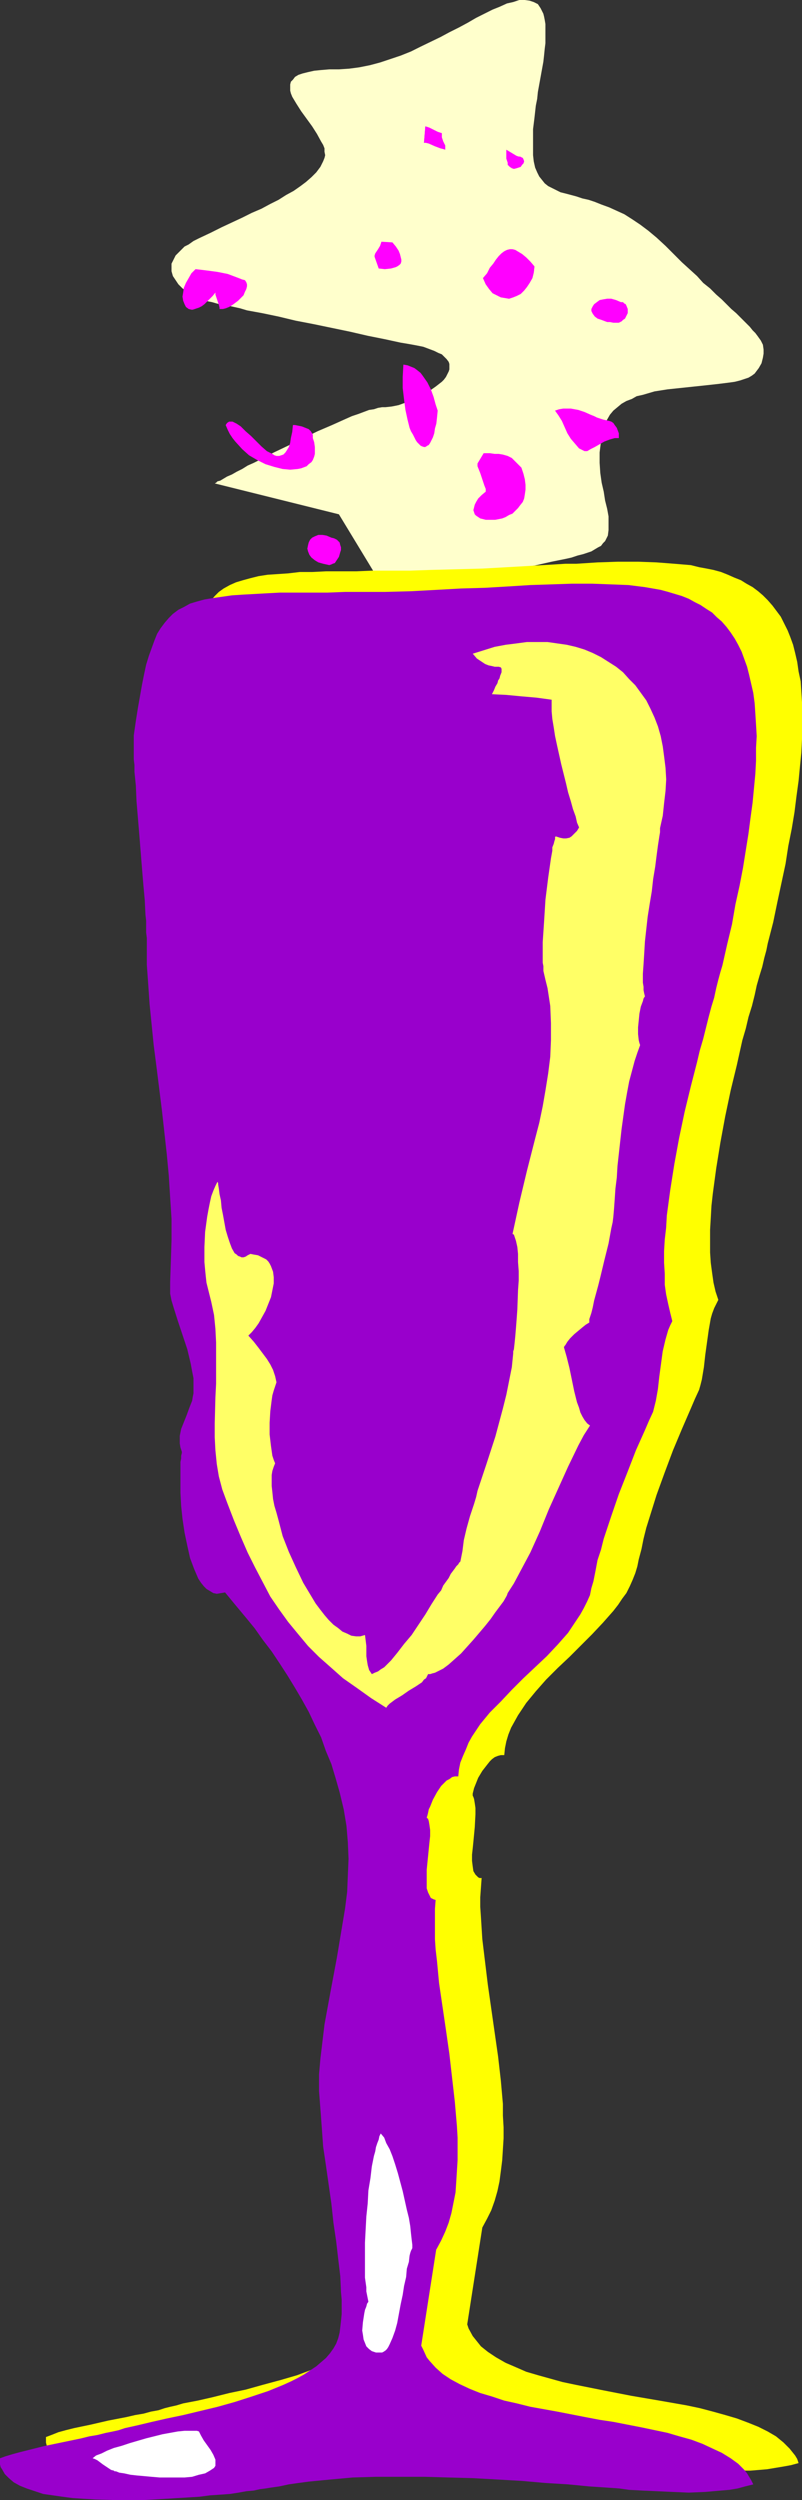
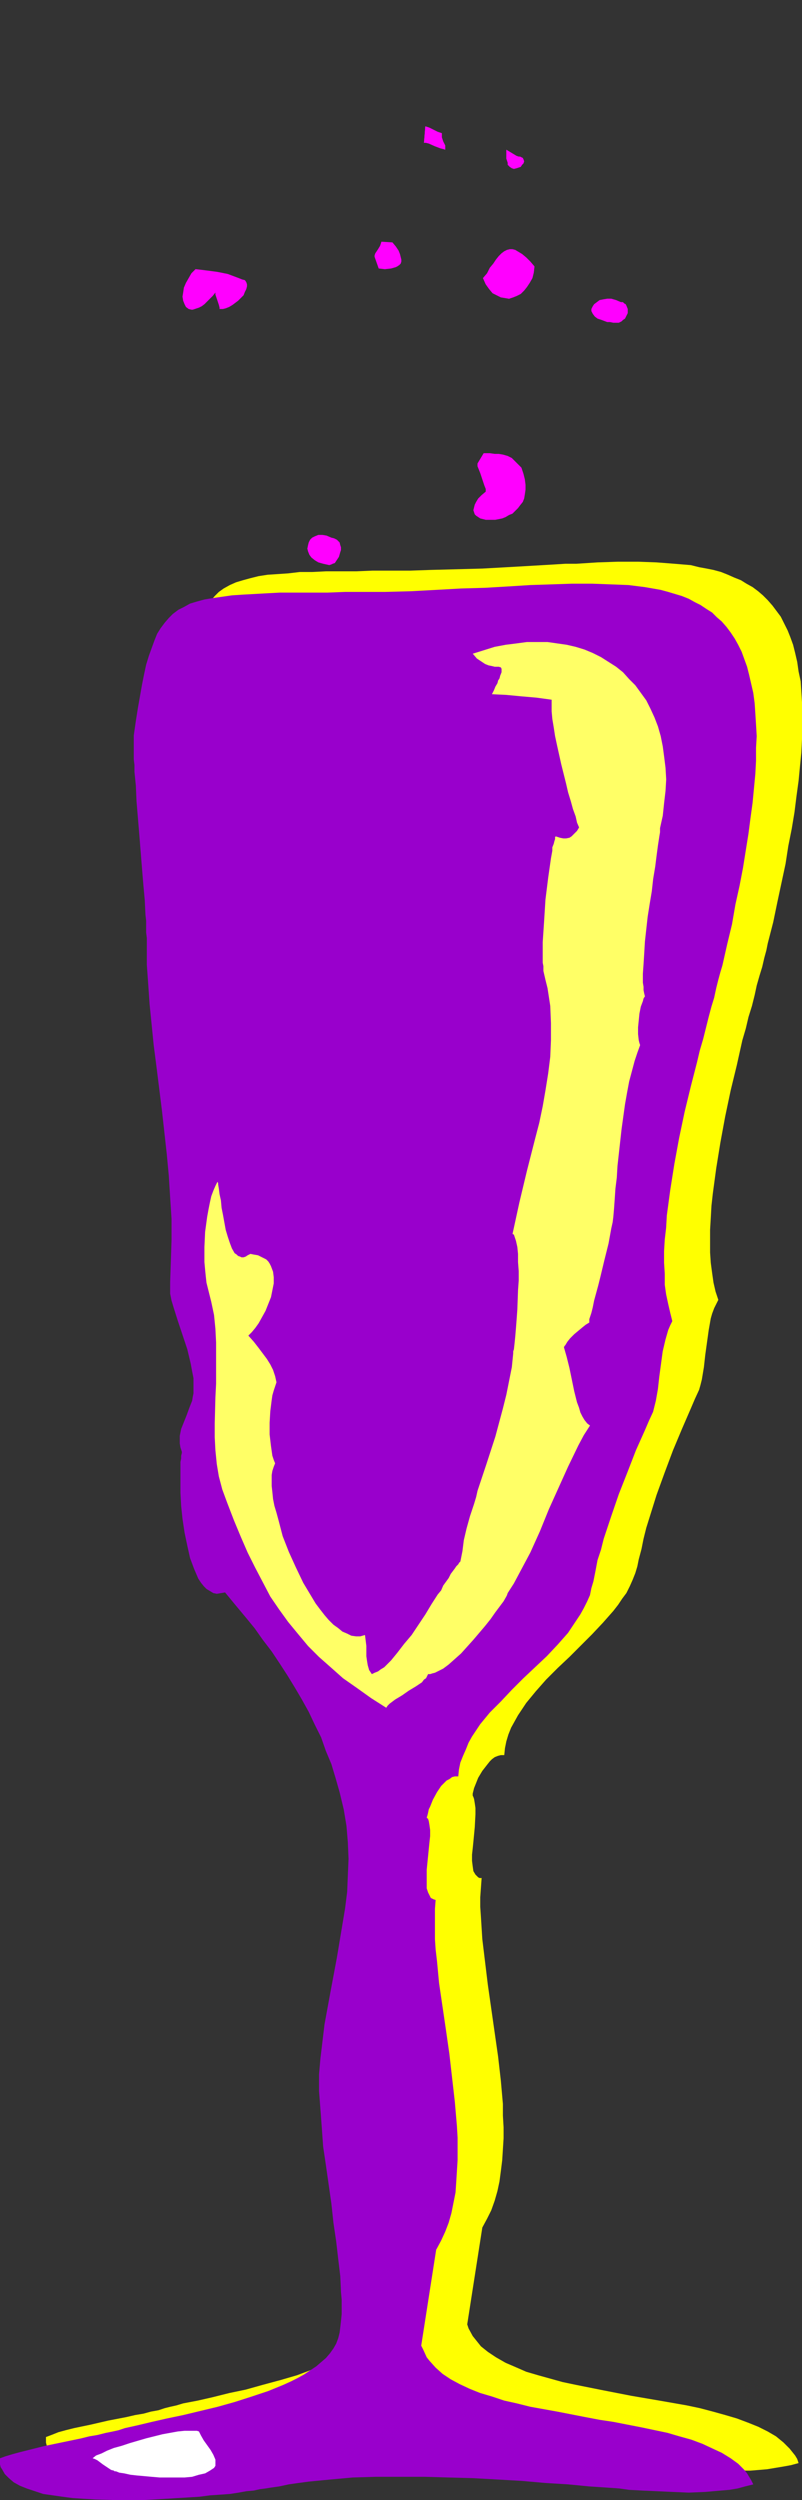
<svg xmlns="http://www.w3.org/2000/svg" xmlns:ns1="http://sodipodi.sourceforge.net/DTD/sodipodi-0.dtd" xmlns:ns2="http://www.inkscape.org/namespaces/inkscape" version="1.0" width="49.961mm" height="155.668mm" id="svg19" ns1:docname="Champagne - Glass 08.wmf">
  <rect width="100%" height="100%" fill="#333333" stroke="none" />
  <ns1:namedview id="namedview19" pagecolor="#ffffff" bordercolor="#000000" borderopacity="0.25" ns2:showpageshadow="2" ns2:pageopacity="0.0" ns2:pagecheckerboard="0" ns2:deskcolor="#d1d1d1" ns2:document-units="mm" />
  <defs id="defs1">
    <pattern id="WMFhbasepattern" patternUnits="userSpaceOnUse" width="6" height="6" x="0" y="0" />
  </defs>
-   <path style="fill:#ffffcc;fill-opacity:1;fill-rule:evenodd;stroke:none" d="m 90.78,139.13 -10.984,-18.098 -29.237,-7.272 v 0 l 0.323,-0.162 0.323,-0.323 0.646,-0.162 0.808,-0.485 0.808,-0.485 1.131,-0.485 1.131,-0.646 1.292,-0.646 1.292,-0.808 1.454,-0.646 1.615,-0.808 3.069,-1.616 3.392,-1.616 6.946,-3.393 3.392,-1.454 3.231,-1.454 1.454,-0.646 1.454,-0.485 1.292,-0.485 1.292,-0.485 1.131,-0.162 0.969,-0.323 0.969,-0.162 h 0.808 l 1.454,-0.162 1.615,-0.323 1.777,-0.646 1.938,-0.646 1.777,-0.97 1.615,-0.97 1.615,-1.131 1.454,-1.131 0.485,-0.485 0.485,-0.646 0.323,-0.646 0.323,-0.646 0.162,-0.485 v -0.646 -0.646 l -0.162,-0.485 -0.485,-0.646 -0.485,-0.485 -0.646,-0.646 -0.808,-0.323 -0.969,-0.485 -1.292,-0.485 -1.292,-0.485 -1.615,-0.323 L 96.272,80.957 94.334,80.634 90.618,79.826 86.58,79.018 82.38,78.049 73.819,76.271 69.619,75.463 65.581,74.494 61.704,73.686 59.928,73.362 58.151,73.039 56.535,72.554 55.082,72.231 53.628,71.908 52.336,71.746 51.043,71.423 49.913,71.1 49.105,70.939 48.297,70.777 47.651,70.615 H 47.167 L 47.005,70.454 H 46.844 v 0 H 46.682 L 46.198,70.131 45.551,69.807 44.744,69.323 43.936,68.515 42.967,67.868 41.998,66.899 41.352,65.929 40.706,64.96 40.383,63.828 v -0.646 -0.485 -0.646 l 0.323,-0.646 0.323,-0.646 0.323,-0.646 0.646,-0.646 0.646,-0.646 0.808,-0.808 0.969,-0.485 1.131,-0.808 1.292,-0.646 2.746,-1.293 2.584,-1.293 2.423,-1.131 2.423,-1.131 2.261,-1.131 2.261,-0.97 2.1,-1.131 1.938,-0.97 1.777,-1.131 1.777,-0.97 1.615,-1.131 1.292,-0.97 1.292,-1.131 1.131,-1.131 0.969,-1.293 0.646,-1.293 0.323,-0.808 0.162,-0.646 -0.162,-0.808 V 34.904 L 76.081,34.096 75.596,33.288 74.627,31.51 73.496,29.733 72.204,27.955 70.912,26.178 69.781,24.4 69.296,23.592 68.812,22.784 68.489,21.976 68.327,21.33 v -0.808 -0.646 l 0.162,-0.646 0.485,-0.485 0.485,-0.646 0.808,-0.485 0.969,-0.323 1.292,-0.323 1.454,-0.323 1.615,-0.162 1.938,-0.162 h 2.261 l 2.423,-0.162 2.423,-0.323 2.423,-0.485 2.423,-0.646 2.423,-0.808 2.423,-0.808 2.423,-0.97 2.261,-1.131 4.684,-2.262 2.1,-1.131 2.261,-1.131 2.1,-1.131 1.938,-1.131 1.938,-0.97 1.938,-0.97 1.615,-0.646 1.777,-0.808 1.454,-0.323 L 122.278,0 h 1.292 l 1.131,0.162 0.969,0.323 0.969,0.485 0.323,0.485 0.323,0.485 0.323,0.646 0.323,0.646 0.162,0.646 0.162,0.808 0.162,0.97 v 0.97 1.131 1.131 1.293 l -0.162,1.293 -0.162,1.616 -0.162,1.454 -0.323,1.778 -0.323,1.778 -0.323,1.778 -0.323,1.778 -0.162,1.616 -0.323,1.616 -0.162,1.454 -0.162,1.454 -0.323,2.585 v 2.262 2.101 1.778 l 0.162,1.454 0.323,1.454 0.485,1.131 0.485,0.97 0.646,0.808 0.646,0.808 0.808,0.646 0.969,0.485 0.969,0.485 0.969,0.485 1.292,0.323 2.423,0.646 1.454,0.485 1.454,0.323 1.454,0.485 1.615,0.646 1.777,0.646 1.777,0.808 1.777,0.808 1.777,1.131 1.938,1.293 1.938,1.454 1.938,1.616 2.1,1.939 1.938,1.939 1.938,1.939 1.777,1.616 1.777,1.616 1.454,1.616 1.615,1.293 1.454,1.454 1.292,1.131 1.131,1.131 1.131,1.131 1.131,0.97 1.777,1.778 0.808,0.808 0.646,0.646 0.646,0.808 0.646,0.646 0.485,0.646 0.808,1.131 0.485,0.97 0.162,1.131 v 0.97 l -0.162,0.97 -0.323,1.293 -0.646,1.131 -0.485,0.646 -0.485,0.646 -0.646,0.485 -0.808,0.485 -0.969,0.323 -0.969,0.323 -1.292,0.323 -1.131,0.162 -2.584,0.323 -2.908,0.323 -3.069,0.323 -3.069,0.323 -3.069,0.323 -3.069,0.485 -2.746,0.808 -1.454,0.323 -1.131,0.646 -1.292,0.485 -1.131,0.646 -0.969,0.808 -0.969,0.808 -0.808,0.97 -0.646,1.131 -0.646,1.131 -0.323,1.293 -0.323,1.293 -0.162,1.454 -0.323,2.585 v 2.424 l 0.162,2.424 0.323,2.262 0.485,2.101 0.323,2.101 0.485,1.939 0.323,1.778 v 1.616 1.616 l -0.162,1.293 -0.323,0.646 -0.323,0.646 -0.485,0.485 -0.485,0.646 -0.646,0.323 -0.808,0.485 -0.808,0.485 -0.969,0.323 -0.969,0.323 -1.292,0.323 -1.454,0.485 -1.454,0.323 -1.615,0.323 -1.615,0.323 -3.554,0.808 -3.877,0.808 -4.038,0.808 -7.915,1.454 -3.877,0.646 -3.715,0.485 -1.615,0.323 -1.777,0.162 -1.454,0.323 -1.454,0.162 -1.292,0.323 -1.131,0.162 -0.969,0.162 h -0.808 l -0.808,0.162 -0.485,0.162 z" id="path1" />
  <path style="fill:#ffff00;fill-opacity:1;fill-rule:evenodd;stroke:none" d="m 158.784,580.758 3.231,0.162 3.392,0.323 3.715,0.162 h 3.715 3.877 l 3.877,-0.323 1.938,-0.323 1.938,-0.323 1.777,-0.323 1.777,-0.485 -0.323,-0.97 -0.485,-0.808 -0.646,-0.808 -0.646,-0.808 -1.454,-1.454 -1.777,-1.454 -1.938,-1.131 -2.261,-1.131 -2.423,-0.97 -2.584,-0.97 -2.746,-0.808 -2.908,-0.808 -3.069,-0.808 -3.069,-0.646 -6.461,-1.131 -6.623,-1.131 -6.623,-1.293 -6.461,-1.293 -3.069,-0.646 -2.908,-0.808 -2.908,-0.808 -2.746,-0.808 -2.584,-1.131 -2.261,-0.97 -2.261,-1.293 -1.938,-1.293 -1.615,-1.293 -1.292,-1.616 -0.646,-0.808 -0.969,-1.778 -0.323,-0.97 3.554,-22.784 1.131,-2.101 0.969,-1.939 0.808,-2.262 0.646,-2.262 0.485,-2.262 0.323,-2.424 0.323,-2.585 0.162,-2.585 0.162,-2.585 v -2.585 l -0.162,-2.747 v -2.747 l -0.485,-5.494 -0.646,-5.656 -0.808,-5.656 -0.808,-5.656 -0.808,-5.656 -0.646,-5.332 -0.646,-5.333 -0.323,-5.171 -0.162,-2.424 v -2.262 l 0.162,-2.262 0.162,-2.262 h -0.485 l -0.323,-0.162 -0.323,-0.323 -0.323,-0.323 -0.485,-0.808 -0.162,-1.131 -0.162,-1.293 v -1.454 l 0.162,-1.454 0.162,-1.616 0.323,-3.393 0.162,-3.07 v -1.454 l -0.162,-1.131 -0.162,-0.97 -0.162,-0.485 -0.162,-0.323 V 422.076 l 0.162,-0.646 0.162,-0.646 0.323,-0.808 0.646,-1.616 0.969,-1.616 1.131,-1.454 0.646,-0.808 0.485,-0.485 0.646,-0.485 0.808,-0.323 0.646,-0.162 h 0.808 l 0.162,-1.616 0.323,-1.616 0.485,-1.616 0.646,-1.616 0.808,-1.454 0.808,-1.454 0.969,-1.454 0.969,-1.454 2.261,-2.747 2.423,-2.747 2.746,-2.747 2.746,-2.585 5.33,-5.333 2.584,-2.747 2.423,-2.747 1.131,-1.454 0.969,-1.454 0.969,-1.293 0.808,-1.616 0.646,-1.454 0.646,-1.616 0.485,-1.616 0.323,-1.616 0.646,-2.424 0.485,-2.424 0.646,-2.585 0.808,-2.585 1.615,-5.171 1.938,-5.332 1.938,-5.171 2.1,-5.009 2.1,-4.848 0.969,-2.262 0.969,-2.101 0.323,-1.131 0.323,-1.293 0.485,-2.909 0.323,-2.909 0.808,-5.817 0.485,-2.747 0.323,-1.131 0.485,-1.293 0.485,-0.97 0.485,-0.97 -0.646,-1.939 -0.485,-2.101 -0.323,-2.262 -0.323,-2.424 -0.162,-2.424 v -2.585 -2.747 l 0.162,-2.747 0.162,-2.909 0.323,-2.909 0.808,-5.979 0.969,-5.979 1.131,-6.14 1.292,-6.14 1.454,-5.979 1.292,-5.817 0.808,-2.747 0.646,-2.747 0.808,-2.585 0.646,-2.585 0.485,-2.262 0.646,-2.262 0.646,-2.101 0.485,-2.101 0.485,-1.778 0.323,-1.616 1.292,-5.009 0.969,-4.686 0.969,-4.525 0.969,-4.525 0.646,-4.201 0.808,-4.04 0.646,-3.878 0.485,-3.878 0.485,-3.555 0.323,-3.393 0.323,-3.232 0.162,-3.232 v -2.909 -2.909 -2.747 l -0.162,-2.585 -0.162,-2.424 -0.485,-2.262 -0.323,-2.262 -0.485,-2.101 -0.485,-1.939 -0.646,-1.778 -0.646,-1.616 -0.808,-1.616 -0.808,-1.616 -0.969,-1.293 -0.969,-1.293 -1.131,-1.293 -1.131,-1.131 -1.131,-0.97 -1.292,-0.97 -1.454,-0.808 -1.292,-0.808 -1.615,-0.646 -1.454,-0.646 -1.615,-0.646 -1.777,-0.485 -1.615,-0.323 -1.777,-0.323 -1.938,-0.485 -3.877,-0.323 -4.2,-0.323 -4.361,-0.162 h -4.684 l -4.846,0.162 -5.007,0.323 h -2.584 l -2.584,0.162 -5.492,0.323 -5.654,0.323 -5.815,0.323 -6.138,0.162 -6.138,0.162 -4.684,0.162 H 92.072 87.711 l -3.877,0.162 h -3.715 -3.392 l -3.231,0.162 h -2.908 l -2.746,0.323 -2.423,0.162 -2.423,0.162 -2.1,0.323 -1.938,0.485 -1.777,0.485 -1.615,0.485 -1.454,0.646 -1.454,0.808 -1.131,0.808 -0.969,0.97 -1.131,1.293 -0.808,1.131 -0.808,1.454 -0.808,1.616 -0.646,1.616 -0.485,1.939 -0.646,2.101 -0.485,2.262 -0.485,2.424 -0.485,2.585 -0.485,2.909 -0.485,3.07 -0.485,3.232 v 0.485 3.878 1.293 l 0.162,1.454 v 1.454 l 0.162,1.616 v 1.778 l 0.323,3.555 0.323,3.878 0.323,4.04 0.323,4.04 0.323,3.878 0.162,3.878 0.323,1.939 v 1.778 l 0.162,1.616 0.162,1.616 v 1.616 l 0.162,1.454 v 1.293 1.131 l 0.162,1.131 v 0.808 4.363 l 0.323,4.686 0.323,4.686 0.485,4.848 0.485,4.848 0.646,5.009 1.292,10.18 1.131,10.342 0.485,5.171 0.323,5.171 0.162,5.009 0.162,5.009 -0.162,4.848 -0.323,4.848 v 1.454 l 0.162,1.454 0.323,1.454 0.323,1.616 0.969,3.232 1.131,3.393 1.131,3.393 0.969,3.393 0.323,1.616 0.162,1.778 0.162,1.616 -0.162,1.778 -0.323,1.778 -0.485,1.778 -0.646,1.616 -0.808,1.616 -0.485,1.616 -0.323,1.778 v 0.808 0.97 l 0.162,0.97 0.323,0.97 -0.162,0.323 -0.162,0.485 v 0.646 0.97 l -0.162,0.97 v 3.555 l 0.162,2.747 0.162,3.07 0.323,3.07 0.485,3.07 0.485,3.232 0.808,2.747 0.323,1.454 0.485,1.293 0.485,1.131 0.646,0.97 0.646,1.131 0.646,0.808 0.646,0.646 0.808,0.485 0.808,0.323 0.808,0.162 h 0.808 l 0.969,-0.323 2.423,2.909 2.261,2.747 2.261,2.747 2.1,2.909 2.1,2.747 1.938,2.747 1.777,2.909 1.777,2.747 1.615,2.909 1.615,2.909 1.454,2.909 1.292,3.07 1.292,3.07 1.131,3.232 1.131,3.232 0.969,3.393 0.808,3.878 0.646,4.04 0.485,3.878 v 3.878 3.878 l -0.323,3.878 -0.323,3.717 -0.646,3.878 -1.454,7.918 -1.454,7.756 -1.292,7.918 -0.646,3.878 -0.323,4.04 -0.323,3.717 v 4.04 l 0.323,4.201 0.162,4.363 0.485,4.363 0.646,4.525 1.131,9.049 0.646,4.525 0.646,4.363 0.485,4.201 0.323,3.878 0.323,3.878 0.162,1.778 v 1.778 l -0.162,1.616 v 1.454 l -0.162,1.454 -0.162,1.454 -0.323,1.293 -0.485,1.131 -0.808,1.293 -0.808,0.97 -0.969,1.131 -0.969,1.131 -1.292,0.97 -1.292,0.808 -1.454,0.97 -1.615,0.808 -1.615,0.808 -1.615,0.808 -3.715,1.454 -3.877,1.454 -3.877,1.131 -4.2,1.131 -4.038,1.131 -3.877,0.808 -3.877,0.97 -3.554,0.808 -3.392,0.646 -1.615,0.485 -1.454,0.323 -1.292,0.323 -1.454,0.485 -1.777,0.323 -1.777,0.485 -1.938,0.323 -2.1,0.485 -4.2,0.808 -4.2,0.97 -3.877,0.808 -1.938,0.485 -1.777,0.485 -1.615,0.646 -1.292,0.485 v 0.646 0.646 l 0.162,0.646 0.162,0.646 0.808,1.131 0.808,0.97 1.292,0.97 1.454,0.808 1.615,0.646 1.938,0.646 1.938,0.485 2.261,0.485 2.261,0.323 2.423,0.323 2.584,0.162 2.584,0.162 h 5.492 5.654 l 5.492,-0.162 5.492,-0.323 2.584,-0.323 2.423,-0.162 2.423,-0.323 2.1,-0.162 2.1,-0.323 1.938,-0.162 1.777,-0.323 1.454,-0.162 1.131,-0.162 1.131,-0.162 2.1,-0.485 2.261,-0.485 2.423,-0.323 2.423,-0.323 5.007,-0.485 5.33,-0.323 5.492,-0.162 5.654,-0.162 5.654,0.162 h 5.815 l 5.815,0.323 5.654,0.162 5.654,0.485 5.492,0.323 5.33,0.323 5.169,0.485 4.846,0.485 2.261,0.162 z" id="path2" />
  <path style="fill:#9900cc;fill-opacity:1;fill-rule:evenodd;stroke:none" d="m 148.123,585.929 3.069,0.162 3.554,0.162 3.554,0.162 3.877,0.162 3.877,-0.162 3.715,-0.323 1.938,-0.162 1.938,-0.323 1.777,-0.485 1.938,-0.485 -0.485,-0.97 -0.485,-0.808 -0.485,-0.808 -0.646,-0.808 -1.454,-1.454 -1.777,-1.293 -2.1,-1.293 -2.1,-0.97 -2.423,-1.131 -2.584,-0.97 -2.908,-0.808 -2.746,-0.808 -3.069,-0.646 -3.069,-0.646 -6.623,-1.293 -3.231,-0.485 -3.392,-0.646 -6.623,-1.293 -6.3,-1.131 -3.231,-0.808 -2.908,-0.646 -2.908,-0.97 -2.746,-0.808 -2.423,-0.97 -2.423,-1.131 -2.1,-1.131 -1.938,-1.293 -1.615,-1.454 -1.454,-1.616 -0.646,-0.808 -0.808,-1.778 -0.485,-0.97 3.554,-22.784 v 0.162 l 1.131,-2.101 0.969,-2.101 0.808,-2.101 0.646,-2.262 0.485,-2.424 0.485,-2.424 0.162,-2.424 0.162,-2.585 0.162,-2.585 v -2.747 -2.585 l -0.162,-2.747 -0.485,-5.656 -0.646,-5.656 -0.646,-5.656 -0.808,-5.656 -0.808,-5.494 -0.808,-5.494 -0.485,-5.171 -0.323,-2.747 -0.162,-2.424 v -2.424 -2.262 -2.424 l 0.162,-2.101 -0.485,-0.162 -0.323,-0.162 -0.323,-0.162 -0.162,-0.323 -0.485,-0.97 -0.323,-0.97 v -1.293 -1.454 -1.616 l 0.162,-1.616 0.323,-3.232 0.162,-1.616 0.162,-1.454 v -1.454 l -0.162,-1.131 -0.162,-0.97 -0.162,-0.485 -0.323,-0.323 0.162,-0.485 0.162,-0.646 0.162,-0.808 0.323,-0.646 0.646,-1.616 0.969,-1.778 0.969,-1.454 0.646,-0.646 0.646,-0.646 0.646,-0.323 0.646,-0.485 0.646,-0.162 h 0.808 l 0.162,-1.616 0.323,-1.616 0.646,-1.616 0.646,-1.454 0.646,-1.616 0.808,-1.454 0.969,-1.454 0.969,-1.454 2.261,-2.747 2.584,-2.585 2.584,-2.747 2.746,-2.747 5.492,-5.171 2.584,-2.747 2.423,-2.747 0.969,-1.454 0.969,-1.454 0.969,-1.454 0.808,-1.454 0.808,-1.616 0.646,-1.454 0.323,-1.616 0.485,-1.616 0.485,-2.424 0.485,-2.585 0.808,-2.424 0.646,-2.585 1.777,-5.333 1.777,-5.171 2.1,-5.332 1.938,-5.009 2.1,-4.686 0.969,-2.262 0.969,-2.101 0.323,-1.293 0.323,-1.293 0.485,-2.747 0.323,-2.909 0.808,-5.979 0.646,-2.747 0.323,-1.131 0.323,-1.131 0.485,-1.131 0.485,-0.97 -0.485,-1.939 -0.485,-2.101 -0.485,-2.262 -0.323,-2.262 v -2.585 l -0.162,-2.585 v -2.747 l 0.162,-2.747 0.323,-2.747 0.162,-2.909 0.808,-5.979 0.969,-6.14 1.131,-6.14 1.292,-6.14 1.454,-5.979 1.454,-5.656 0.646,-2.747 0.808,-2.747 0.646,-2.585 0.646,-2.585 0.646,-2.424 0.646,-2.101 0.485,-2.262 0.485,-1.939 0.485,-1.778 0.485,-1.616 1.131,-5.009 1.131,-4.686 0.808,-4.686 0.969,-4.363 0.808,-4.201 0.646,-4.04 0.646,-4.04 0.485,-3.717 0.485,-3.555 0.323,-3.393 0.323,-3.393 0.162,-3.07 v -3.07 l 0.162,-2.747 -0.162,-2.747 -0.162,-2.585 -0.162,-2.424 -0.323,-2.424 -0.485,-2.101 -0.485,-2.101 -0.485,-1.939 -0.646,-1.778 -0.646,-1.778 -0.808,-1.616 -0.808,-1.454 -0.969,-1.454 -0.969,-1.293 -1.131,-1.293 -1.131,-0.97 -1.131,-1.131 -1.292,-0.808 -1.454,-0.97 -1.292,-0.646 -1.454,-0.808 -1.615,-0.646 -1.615,-0.485 -1.615,-0.485 -1.777,-0.485 -3.715,-0.646 -3.877,-0.485 -4.2,-0.162 -4.361,-0.162 h -4.684 l -4.846,0.162 -5.007,0.162 -2.584,0.162 -2.584,0.162 -5.492,0.323 -5.654,0.162 -5.815,0.323 -5.977,0.323 -6.138,0.162 h -4.846 -4.523 l -4.2,0.162 H 73.173 69.458 65.904 l -3.069,0.162 -2.908,0.162 -2.908,0.162 -2.423,0.162 -2.261,0.323 -2.261,0.323 -1.938,0.323 -1.777,0.485 -1.615,0.485 -1.454,0.808 -1.292,0.646 -1.292,0.97 -0.969,0.97 -0.969,1.131 -0.969,1.293 -0.808,1.293 -0.646,1.616 -0.646,1.778 -0.646,1.778 -0.646,2.101 -0.485,2.262 -0.485,2.424 -0.485,2.747 -0.485,2.747 -0.485,3.07 -0.485,3.393 v 0.485 3.878 1.293 l 0.162,1.293 v 1.616 l 0.162,1.616 0.162,1.616 0.162,3.717 0.323,3.878 0.323,3.878 0.323,4.04 0.323,4.04 0.323,3.878 0.162,1.778 0.162,1.778 0.162,3.393 0.162,1.454 v 1.454 1.293 l 0.162,1.293 v 0.97 0.97 4.363 l 0.323,4.525 0.323,4.686 0.485,4.848 0.485,4.848 0.646,5.009 1.292,10.342 1.131,10.18 0.485,5.171 0.323,5.171 0.323,5.009 v 5.009 l -0.162,5.009 -0.162,4.848 v 1.454 1.293 l 0.323,1.616 0.485,1.616 0.969,3.07 1.131,3.393 1.131,3.393 0.808,3.393 0.323,1.778 0.323,1.616 v 1.778 1.778 l -0.162,0.808 -0.162,0.97 -0.646,1.616 -0.646,1.778 -0.646,1.616 -0.646,1.616 -0.323,1.616 v 0.97 0.808 l 0.162,0.97 0.323,0.97 v 0.323 l -0.162,0.646 v 0.646 l -0.162,0.808 v 0.97 1.131 2.424 2.747 l 0.162,3.07 0.323,3.07 0.485,3.232 0.646,3.07 0.646,2.909 0.485,1.293 0.485,1.293 0.485,1.131 0.485,1.131 0.646,0.97 0.646,0.808 0.646,0.646 0.808,0.485 0.808,0.485 0.808,0.162 0.969,-0.162 0.969,-0.162 2.261,2.747 2.423,2.909 2.261,2.747 1.938,2.747 2.1,2.747 1.938,2.909 1.777,2.747 1.777,2.909 1.615,2.747 1.615,2.909 1.454,3.07 1.454,2.909 1.131,3.232 1.292,3.07 0.969,3.232 0.969,3.393 0.969,4.04 0.646,3.878 0.323,3.878 0.162,3.878 -0.162,3.878 -0.162,3.878 -0.485,3.878 -0.646,3.878 -1.292,7.756 -1.454,7.756 -1.454,7.918 -0.485,4.04 -0.485,4.04 -0.323,3.717 v 3.878 l 0.323,4.201 0.323,4.363 0.323,4.525 0.646,4.363 1.292,9.049 0.485,4.525 0.646,4.363 0.485,4.201 0.485,4.04 0.162,3.717 0.162,1.778 v 1.778 1.616 l -0.162,1.616 -0.162,1.454 -0.162,1.293 -0.323,1.293 -0.485,1.293 -0.646,1.131 -0.808,1.131 -0.969,1.131 -1.131,0.97 -1.131,0.97 -1.454,0.97 -1.454,0.97 -1.454,0.808 -1.615,0.808 -1.777,0.808 -3.554,1.454 -3.877,1.293 -4.038,1.293 -4.038,1.131 -4.038,0.97 -4.038,0.97 -3.877,0.808 -3.554,0.808 -3.392,0.808 -1.454,0.323 -1.454,0.323 -1.454,0.485 -1.454,0.323 -1.615,0.323 -1.938,0.485 -1.938,0.323 -1.938,0.485 -8.561,1.778 -3.877,0.97 -1.938,0.485 -1.777,0.485 -1.615,0.485 L 0,578.496 v 0.646 0.808 l 0.162,0.646 0.323,0.485 0.646,1.131 0.969,0.97 1.131,0.97 1.454,0.808 1.615,0.646 1.938,0.646 1.938,0.646 2.261,0.323 2.261,0.323 2.423,0.323 2.584,0.162 2.746,0.162 5.33,0.162 h 5.654 l 5.654,-0.323 5.33,-0.323 2.584,-0.162 2.423,-0.323 2.423,-0.162 2.261,-0.162 2.1,-0.323 1.777,-0.323 1.777,-0.162 1.454,-0.323 1.292,-0.162 0.969,-0.162 2.261,-0.323 2.261,-0.485 2.261,-0.323 2.423,-0.323 5.007,-0.485 5.33,-0.485 5.492,-0.162 h 5.654 5.815 l 5.654,0.162 5.815,0.162 5.815,0.323 5.654,0.323 5.492,0.485 5.33,0.323 5.007,0.485 4.846,0.323 2.261,0.162 z" id="path3" />
  <path style="fill:#ff00ff;fill-opacity:1;fill-rule:evenodd;stroke:none" d="m 104.025,31.349 -0.485,-0.162 -0.485,-0.162 -0.969,-0.485 -0.969,-0.485 -0.485,-0.162 -0.485,-0.162 -0.323,3.878 h 0.485 l 0.646,0.162 1.454,0.646 1.292,0.485 0.646,0.162 0.485,0.162 V 34.742 34.257 l -0.485,-0.97 -0.323,-0.97 V 31.833 Z" id="path4" />
  <path style="fill:#ff00ff;fill-opacity:1;fill-rule:evenodd;stroke:none" d="m 104.025,31.349 -0.485,-0.162 -0.485,-0.162 -0.969,-0.485 -0.969,-0.485 -0.485,-0.162 -0.485,-0.162 -0.323,3.878 h 0.485 l 0.646,0.162 1.454,0.646 1.292,0.485 0.646,0.162 0.485,0.162 V 34.742 34.257 l -0.485,-0.97 -0.323,-0.97 V 31.833 Z" id="path5" />
  <path style="fill:#ff00ff;fill-opacity:1;fill-rule:evenodd;stroke:none" d="m 121.632,36.681 -2.423,-1.454 v 0.808 0.808 0.485 l 0.162,0.485 0.162,0.485 v 0.485 l 0.485,0.485 0.485,0.323 0.485,0.162 0.646,-0.162 0.485,-0.162 0.485,-0.162 0.323,-0.485 0.323,-0.323 0.162,-0.485 -0.162,-0.485 -0.162,-0.323 -0.646,-0.323 h -0.323 z" id="path6" />
  <path style="fill:#ff00ff;fill-opacity:1;fill-rule:evenodd;stroke:none" d="m 125.832,62.697 -0.969,-1.131 -0.969,-0.97 -0.969,-0.808 -0.808,-0.485 -0.808,-0.485 -0.646,-0.162 h -0.646 l -0.646,0.162 -0.646,0.323 -0.646,0.485 -0.646,0.646 -0.646,0.808 -0.646,0.97 -0.808,0.97 -0.646,1.293 -0.969,1.131 0.646,1.454 0.808,1.131 0.808,0.97 0.969,0.485 0.969,0.485 0.969,0.162 0.969,0.162 0.969,-0.323 0.808,-0.323 0.969,-0.485 0.808,-0.808 0.646,-0.808 0.646,-0.97 0.646,-1.131 0.323,-1.293 z" id="path7" />
  <path style="fill:#ff00ff;fill-opacity:1;fill-rule:evenodd;stroke:none" d="m 56.212,65.444 -1.292,-0.485 -1.292,-0.485 -2.423,-0.485 -2.423,-0.323 -1.292,-0.162 -1.454,-0.162 -0.969,0.97 -0.646,1.131 -0.646,1.131 -0.485,1.131 -0.162,1.131 -0.162,0.97 0.162,0.97 0.323,0.808 0.323,0.646 0.646,0.485 0.646,0.162 h 0.323 l 0.485,-0.162 0.485,-0.162 0.485,-0.162 0.646,-0.323 0.646,-0.485 0.485,-0.485 0.646,-0.646 0.808,-0.808 0.646,-0.808 v 0.485 l 0.162,0.485 0.323,0.97 0.323,0.97 0.162,0.646 v 0.323 h 0.808 l 0.646,-0.162 0.808,-0.323 0.808,-0.485 0.646,-0.485 0.646,-0.485 0.646,-0.646 0.646,-0.646 0.323,-0.808 0.323,-0.646 0.162,-0.646 V 66.899 L 57.989,66.414 57.666,65.929 57.02,65.768 Z" id="path8" />
-   <path style="fill:#ff00ff;fill-opacity:1;fill-rule:evenodd;stroke:none" d="m 73.658,103.095 v -0.485 -0.323 l -0.485,-0.808 -0.485,-0.485 -0.808,-0.323 -0.808,-0.323 -0.808,-0.162 -0.808,-0.162 h -0.485 l -0.162,1.616 -0.323,1.454 -0.162,1.131 -0.323,0.97 -0.485,0.808 -0.323,0.485 -0.485,0.485 -0.485,0.162 -0.485,0.162 h -0.646 l -0.485,-0.162 -0.485,-0.323 -1.292,-0.646 -1.292,-1.131 -2.423,-2.424 -1.292,-1.131 -1.131,-1.131 -0.485,-0.323 -0.485,-0.323 -0.646,-0.323 -0.323,-0.162 h -0.485 -0.323 l -0.485,0.323 -0.323,0.485 0.485,1.131 0.485,0.97 0.646,0.97 0.646,0.808 1.615,1.778 1.615,1.454 1.938,1.131 1.938,0.97 2.1,0.646 1.938,0.485 1.777,0.162 1.777,-0.162 0.808,-0.162 1.292,-0.485 0.485,-0.485 0.646,-0.485 0.323,-0.485 0.323,-0.808 0.162,-0.646 v -0.808 -0.808 l -0.162,-1.131 z" id="path9" />
-   <path style="fill:#ff00ff;fill-opacity:1;fill-rule:evenodd;stroke:none" d="m 103.056,96.631 -0.485,-1.454 -0.485,-1.778 -0.646,-1.778 -0.808,-1.616 -1.131,-1.616 -0.485,-0.646 -0.808,-0.646 -0.646,-0.485 -0.808,-0.323 -0.808,-0.323 -0.969,-0.162 -0.162,2.909 v 2.585 l 0.323,2.747 0.323,2.424 0.485,2.262 0.485,1.939 0.323,0.808 0.485,0.808 0.323,0.646 0.323,0.646 0.323,0.485 0.485,0.485 0.323,0.323 0.323,0.162 0.485,0.162 h 0.323 l 0.485,-0.323 0.323,-0.162 0.323,-0.485 0.323,-0.646 0.323,-0.646 0.323,-0.97 0.162,-1.131 0.323,-1.131 0.162,-1.454 z" id="path10" />
-   <path style="fill:#ff00ff;fill-opacity:1;fill-rule:evenodd;stroke:none" d="m 143.439,99.055 -1.454,-0.323 -1.454,-0.485 -0.646,-0.323 -0.808,-0.323 -1.454,-0.646 -1.454,-0.485 -1.777,-0.323 h -0.969 -0.808 l -0.969,0.162 -0.969,0.323 0.808,1.131 0.808,1.293 0.646,1.454 0.646,1.454 0.808,1.293 0.969,1.131 0.969,1.131 0.646,0.323 0.646,0.323 h 0.323 0.323 l 0.808,-0.485 0.969,-0.485 2.261,-1.293 1.292,-0.485 1.131,-0.323 h 0.485 0.485 v -0.646 -0.485 l -0.485,-1.293 -0.485,-0.646 -0.323,-0.485 -0.485,-0.323 z" id="path11" />
  <path style="fill:#ff00ff;fill-opacity:1;fill-rule:evenodd;stroke:none" d="m 122.763,110.044 -0.646,-0.646 -0.646,-0.646 -0.485,-0.485 -0.485,-0.485 -0.969,-0.485 -1.131,-0.323 -0.969,-0.162 h -0.969 l -1.131,-0.162 h -1.454 l -1.454,2.424 v 0.646 l 0.323,0.808 0.323,0.808 0.323,0.97 0.646,1.939 0.323,0.808 v 0.646 l -0.969,0.808 -0.808,0.808 -0.485,0.808 -0.323,0.646 -0.162,0.646 -0.162,0.646 0.162,0.485 0.162,0.485 0.323,0.323 0.485,0.323 0.485,0.323 0.646,0.162 0.646,0.162 h 0.808 1.454 l 1.615,-0.323 0.808,-0.323 0.808,-0.485 0.808,-0.323 0.646,-0.646 0.646,-0.646 0.485,-0.646 0.646,-0.808 0.323,-0.808 0.162,-0.97 0.162,-1.131 v -1.131 l -0.162,-1.293 -0.323,-1.293 z" id="path12" />
  <path style="fill:#ff00ff;fill-opacity:1;fill-rule:evenodd;stroke:none" d="m 78.019,126.526 -1.131,-0.485 -0.969,-0.162 h -0.969 l -0.808,0.323 -0.646,0.323 -0.485,0.485 -0.323,0.646 -0.162,0.646 -0.162,0.808 0.162,0.646 0.323,0.808 0.485,0.646 0.808,0.646 0.808,0.485 1.131,0.323 1.454,0.323 0.485,-0.162 0.323,-0.162 0.485,-0.162 0.323,-0.485 0.646,-0.97 0.323,-1.131 0.162,-0.485 v -0.646 l -0.162,-0.485 -0.162,-0.646 -0.323,-0.323 -0.323,-0.323 -0.646,-0.323 z" id="path13" />
  <path style="fill:#ff00ff;fill-opacity:1;fill-rule:evenodd;stroke:none" d="m 125.832,62.697 -0.969,-1.131 -0.969,-0.97 -0.969,-0.808 -0.808,-0.485 -0.808,-0.485 -0.646,-0.162 h -0.646 l -0.646,0.162 -0.646,0.323 -0.646,0.485 -0.646,0.646 -0.646,0.808 -0.646,0.97 -0.808,0.97 -0.646,1.293 -0.969,1.131 0.646,1.454 0.808,1.131 0.808,0.97 0.969,0.485 0.969,0.485 0.969,0.162 0.969,0.162 0.969,-0.323 0.808,-0.323 0.969,-0.485 0.808,-0.808 0.646,-0.808 0.646,-0.97 0.646,-1.131 0.323,-1.293 z" id="path14" />
  <path style="fill:#ff00ff;fill-opacity:1;fill-rule:evenodd;stroke:none" d="m 92.395,57.042 -2.584,-0.162 -0.162,0.485 -0.162,0.485 -0.485,0.808 -0.646,0.97 -0.162,0.485 v 0.323 l 0.969,2.747 1.454,0.162 1.454,-0.162 1.131,-0.323 0.323,-0.162 0.485,-0.323 0.323,-0.323 0.162,-0.485 v -0.485 l -0.162,-0.646 -0.162,-0.646 -0.323,-0.808 -0.646,-0.97 z" id="path15" />
  <path style="fill:#ff00ff;fill-opacity:1;fill-rule:evenodd;stroke:none" d="m 146.185,71.1 -1.131,-0.485 -1.131,-0.323 h -0.969 l -0.969,0.162 -0.808,0.162 -0.646,0.485 -0.646,0.485 -0.323,0.485 -0.323,0.646 v 0.485 l 0.323,0.646 0.485,0.646 0.646,0.485 0.969,0.323 1.292,0.485 h 0.646 l 0.808,0.162 h 0.808 0.485 l 0.646,-0.323 0.323,-0.323 0.485,-0.323 0.162,-0.323 0.485,-0.97 v -0.97 l -0.323,-0.808 -0.162,-0.323 -0.323,-0.162 -0.323,-0.323 z" id="path16" />
  <path style="fill:#ffff66;fill-opacity:1;fill-rule:evenodd;stroke:none" d="m 144.408,286.339 -0.162,1.293 -0.323,1.454 -0.323,1.778 -0.323,1.778 -0.969,3.878 -0.969,4.04 -0.485,1.939 -0.485,1.778 -0.485,1.778 -0.323,1.616 -0.323,1.293 -0.323,0.97 -0.162,0.485 v 0.323 0.323 0.162 l -0.808,0.485 -0.808,0.646 -1.938,1.616 -0.969,0.97 -0.646,0.808 -0.485,0.808 -0.162,0.162 -0.162,0.323 0.323,1.131 0.323,1.131 0.646,2.585 1.131,5.494 0.646,2.585 0.485,1.293 0.323,1.131 0.485,0.97 0.485,0.808 0.646,0.808 0.646,0.485 -1.454,2.262 -1.292,2.424 -2.423,5.009 -2.261,5.009 -2.261,5.009 -2.1,5.171 -2.261,5.009 -2.584,4.848 -1.292,2.424 -1.454,2.262 -0.162,0.485 -0.162,0.323 -0.646,1.131 -0.969,1.293 -0.969,1.293 -1.131,1.616 -1.292,1.616 -2.746,3.232 -1.454,1.616 -1.454,1.616 -1.454,1.293 -1.454,1.293 -1.292,0.97 -1.292,0.646 -0.646,0.323 -0.646,0.162 -0.485,0.162 h -0.485 l -0.162,0.323 -0.323,0.646 -0.485,0.323 -0.485,0.646 -1.454,0.97 -1.615,0.97 -1.615,1.131 -1.615,0.97 -0.646,0.485 -0.646,0.485 -0.485,0.485 -0.323,0.485 -3.554,-2.262 -3.392,-2.424 -3.231,-2.262 -2.908,-2.585 -2.746,-2.424 -2.584,-2.585 -2.423,-2.909 -2.261,-2.747 -2.1,-2.909 -2.1,-3.07 -1.777,-3.393 -1.777,-3.393 -1.777,-3.555 -1.615,-3.717 -1.615,-3.878 -1.615,-4.201 -1.131,-3.07 -0.808,-3.07 -0.485,-2.909 -0.323,-3.232 -0.162,-3.07 v -3.232 l 0.162,-6.14 0.162,-3.232 v -3.232 -3.232 -3.232 l -0.162,-3.232 -0.323,-3.232 -0.646,-3.07 -0.808,-3.232 -0.323,-1.293 -0.162,-1.454 -0.162,-1.616 -0.162,-1.778 v -3.555 l 0.162,-3.555 0.485,-3.555 0.323,-1.778 0.323,-1.616 0.323,-1.454 0.485,-1.293 0.485,-1.131 0.485,-0.97 0.162,0.323 v 0.323 l 0.162,0.97 0.162,1.293 0.323,1.454 0.162,1.778 0.323,1.616 0.646,3.555 0.485,1.616 0.485,1.454 0.485,1.293 0.646,1.131 0.485,0.323 0.323,0.323 0.485,0.162 0.323,0.162 h 0.485 l 0.485,-0.162 0.485,-0.323 0.646,-0.323 0.808,0.162 0.969,0.162 0.646,0.323 0.646,0.323 0.646,0.323 0.485,0.485 0.323,0.485 0.323,0.646 0.485,1.293 0.162,1.293 v 1.454 l -0.323,1.616 -0.323,1.616 -0.646,1.616 -0.646,1.616 -0.808,1.454 -0.808,1.454 -0.808,1.131 -0.808,0.97 -0.808,0.808 1.292,1.454 1.131,1.454 0.969,1.293 0.969,1.293 0.808,1.293 0.646,1.293 0.485,1.454 0.323,1.454 -0.323,0.97 -0.323,0.97 -0.323,1.131 -0.162,1.131 -0.323,2.585 -0.162,2.747 v 2.747 l 0.323,2.747 0.162,1.131 0.162,1.131 0.323,0.97 0.323,0.808 -0.323,0.808 -0.323,0.97 -0.162,0.97 v 1.293 1.293 l 0.162,1.454 0.162,1.616 0.323,1.616 0.485,1.616 0.485,1.778 0.969,3.717 1.454,3.717 1.615,3.555 1.777,3.717 1.938,3.232 0.969,1.616 0.969,1.293 1.131,1.454 0.969,1.131 1.131,1.131 1.131,0.808 0.969,0.808 1.131,0.485 0.969,0.485 1.131,0.162 h 0.969 l 1.131,-0.323 0.162,1.293 0.162,1.293 v 2.424 l 0.162,1.131 0.162,0.97 0.323,1.131 0.646,0.97 0.646,-0.323 0.808,-0.323 0.646,-0.485 0.808,-0.485 0.808,-0.808 0.808,-0.808 1.454,-1.778 1.615,-2.101 1.777,-2.101 3.231,-4.848 1.454,-2.424 1.454,-2.262 0.808,-0.97 0.485,-1.131 1.292,-1.778 0.485,-0.97 0.969,-1.293 0.323,-0.485 0.485,-0.485 0.162,-0.323 0.162,-0.162 0.162,-0.162 0.485,-2.424 0.323,-2.585 0.646,-2.747 0.808,-2.909 0.969,-2.909 0.485,-1.616 0.323,-1.454 2.1,-6.302 2.1,-6.464 1.777,-6.625 0.808,-3.232 0.646,-3.232 0.646,-3.232 0.323,-3.232 v -0.485 l 0.162,-0.485 0.162,-1.454 0.162,-1.616 0.162,-1.939 0.162,-2.101 0.162,-2.262 0.162,-4.525 0.162,-2.262 v -2.262 l -0.162,-2.101 v -1.939 l -0.162,-1.616 -0.323,-1.454 -0.162,-0.485 -0.162,-0.485 -0.162,-0.485 -0.323,-0.162 0.808,-3.717 0.808,-3.717 1.777,-7.433 1.938,-7.595 0.969,-3.717 0.808,-3.878 0.646,-3.717 0.646,-4.04 0.485,-3.878 0.162,-3.878 v -4.04 l -0.162,-4.04 -0.646,-4.201 -0.485,-1.939 -0.485,-2.101 v -0.646 -0.485 l -0.162,-0.808 v -0.808 -1.939 -2.101 l 0.162,-2.424 0.162,-2.424 0.323,-5.171 0.323,-2.585 0.323,-2.585 0.323,-2.262 0.323,-2.262 0.323,-1.778 v -0.808 l 0.323,-0.808 0.162,-0.646 0.162,-0.485 v -0.485 l 0.162,-0.162 0.969,0.323 0.808,0.162 h 0.646 l 0.808,-0.162 0.485,-0.323 0.646,-0.646 0.646,-0.646 0.485,-0.808 -0.485,-1.131 -0.323,-1.454 -0.646,-1.778 -0.485,-1.778 -0.646,-2.101 -0.485,-2.101 -1.131,-4.525 -0.969,-4.363 -0.485,-2.262 -0.323,-2.101 -0.323,-1.939 -0.162,-1.778 v -1.454 -1.293 l -3.554,-0.485 -3.715,-0.323 -3.392,-0.323 -3.392,-0.162 0.485,-0.97 0.323,-0.808 0.485,-0.808 0.162,-0.646 0.323,-0.485 0.162,-0.646 0.323,-0.808 v -0.485 -0.323 l -0.162,-0.323 -0.485,-0.162 h -0.323 -0.646 l -0.646,-0.162 -0.808,-0.162 -0.808,-0.323 -0.969,-0.646 -0.969,-0.646 -0.969,-1.131 2.584,-0.808 2.584,-0.808 2.584,-0.485 2.584,-0.323 2.423,-0.323 h 2.423 2.423 l 2.261,0.323 2.261,0.323 2.1,0.485 2.1,0.646 1.938,0.808 1.938,0.97 1.777,1.131 1.777,1.131 1.615,1.293 1.454,1.616 1.454,1.454 1.292,1.778 1.292,1.778 0.969,1.939 0.969,2.101 0.808,2.101 0.646,2.262 0.485,2.424 0.323,2.424 0.323,2.585 0.162,2.747 -0.162,2.747 -0.323,2.747 -0.323,3.07 -0.646,2.909 v 0.97 l -0.162,0.97 -0.323,2.101 -0.323,2.424 -0.323,2.585 -0.485,2.909 -0.323,2.909 -0.485,2.909 -0.485,3.07 -0.323,2.909 -0.323,2.909 -0.162,2.747 -0.162,2.585 -0.162,2.262 v 2.101 l 0.162,0.97 v 0.808 l 0.162,0.808 0.162,0.646 -0.323,0.485 -0.162,0.646 -0.485,1.293 -0.323,1.616 -0.162,1.616 -0.162,1.616 v 1.616 l 0.162,1.454 0.162,0.646 0.162,0.485 -0.646,1.778 -0.646,1.939 -0.646,2.424 -0.646,2.424 -0.485,2.585 -0.485,2.747 -0.808,5.817 -0.646,5.817 -0.323,2.909 -0.162,2.747 -0.323,2.585 -0.162,2.424 -0.162,2.262 z" id="path17" />
-   <path style="fill:#ffffff;fill-opacity:1;fill-rule:evenodd;stroke:none" d="m 97.08,529.049 -0.162,0.323 -0.162,0.323 -0.162,0.485 -0.162,0.646 -0.162,1.454 -0.485,1.616 -0.162,1.939 -0.485,2.101 -0.323,2.101 -0.485,2.262 -0.808,4.363 -0.485,1.778 -0.646,1.778 -0.646,1.454 -0.323,0.646 -0.323,0.485 -0.323,0.323 -0.485,0.323 -0.323,0.162 h -0.485 -0.969 l -0.969,-0.323 -0.646,-0.485 -0.646,-0.646 -0.323,-0.808 -0.323,-0.808 -0.162,-1.131 -0.162,-0.97 0.162,-1.939 0.323,-2.101 0.162,-0.808 0.323,-0.808 0.162,-0.646 0.323,-0.485 -0.162,-0.808 -0.162,-0.808 -0.162,-0.808 v -0.97 l -0.162,-1.131 -0.162,-1.131 v -2.585 -2.747 -2.909 l 0.162,-3.07 0.162,-3.07 0.323,-3.07 0.162,-3.07 0.485,-2.909 0.323,-2.747 0.485,-2.424 0.323,-1.131 0.162,-0.97 0.323,-0.97 0.323,-0.808 0.162,-0.808 0.323,-0.646 0.808,0.97 0.485,1.293 0.808,1.454 0.646,1.616 0.646,1.939 0.646,2.101 1.131,4.201 0.969,4.363 0.485,1.939 0.323,1.939 0.162,1.616 0.162,1.454 0.162,1.293 z" id="path18" />
  <path style="fill:#ffffff;fill-opacity:1;fill-rule:evenodd;stroke:none" d="m 50.397,580.758 -0.969,0.646 -1.131,0.646 -1.454,0.323 -1.615,0.485 -1.777,0.162 h -1.938 -3.877 l -1.938,-0.162 -1.777,-0.162 -1.777,-0.162 -1.454,-0.162 -1.454,-0.323 -1.131,-0.162 -0.808,-0.323 h -0.323 l -0.162,-0.162 -0.646,-0.162 -0.485,-0.323 -1.454,-0.97 -1.292,-0.97 -0.646,-0.323 -0.485,-0.162 0.808,-0.646 1.292,-0.485 1.292,-0.646 1.615,-0.646 1.777,-0.485 1.938,-0.646 3.877,-1.131 3.877,-0.97 1.777,-0.323 1.777,-0.323 1.615,-0.162 h 1.292 1.131 0.485 l 0.485,0.162 0.485,0.97 0.646,1.131 0.808,1.131 0.808,1.131 0.646,1.131 0.485,1.131 v 0.485 0.485 0.485 z" id="path19" />
</svg>